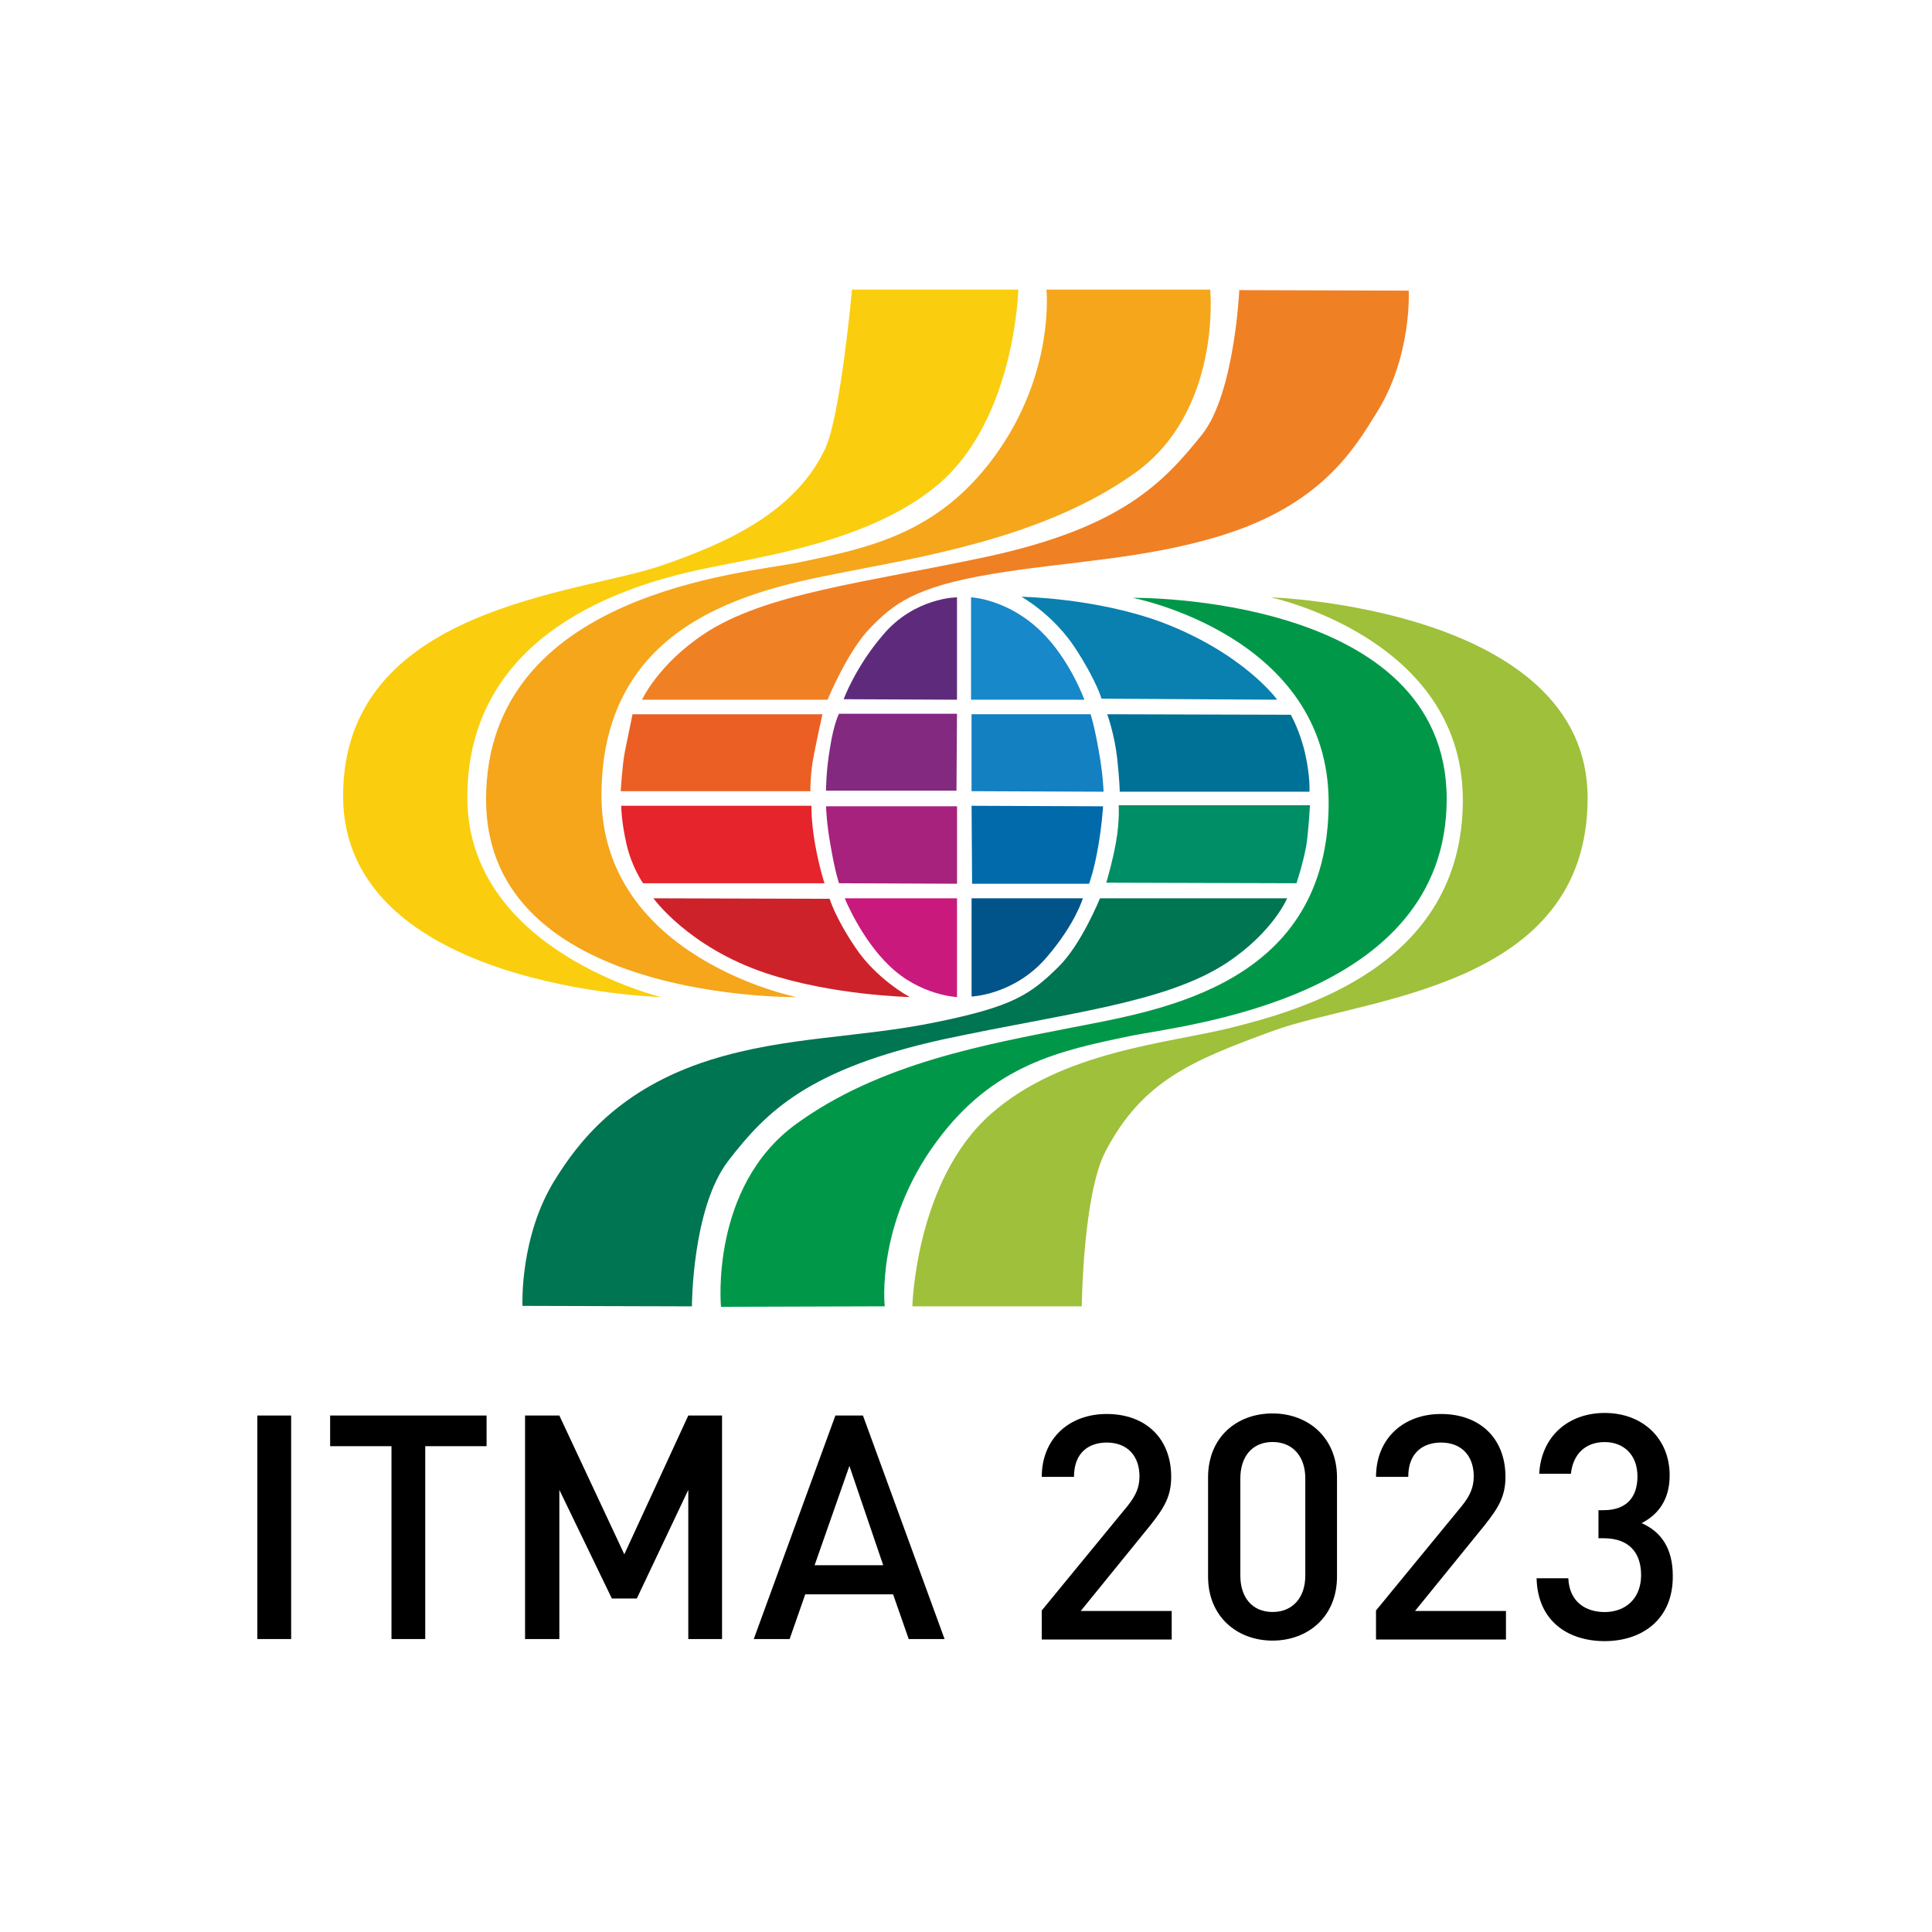
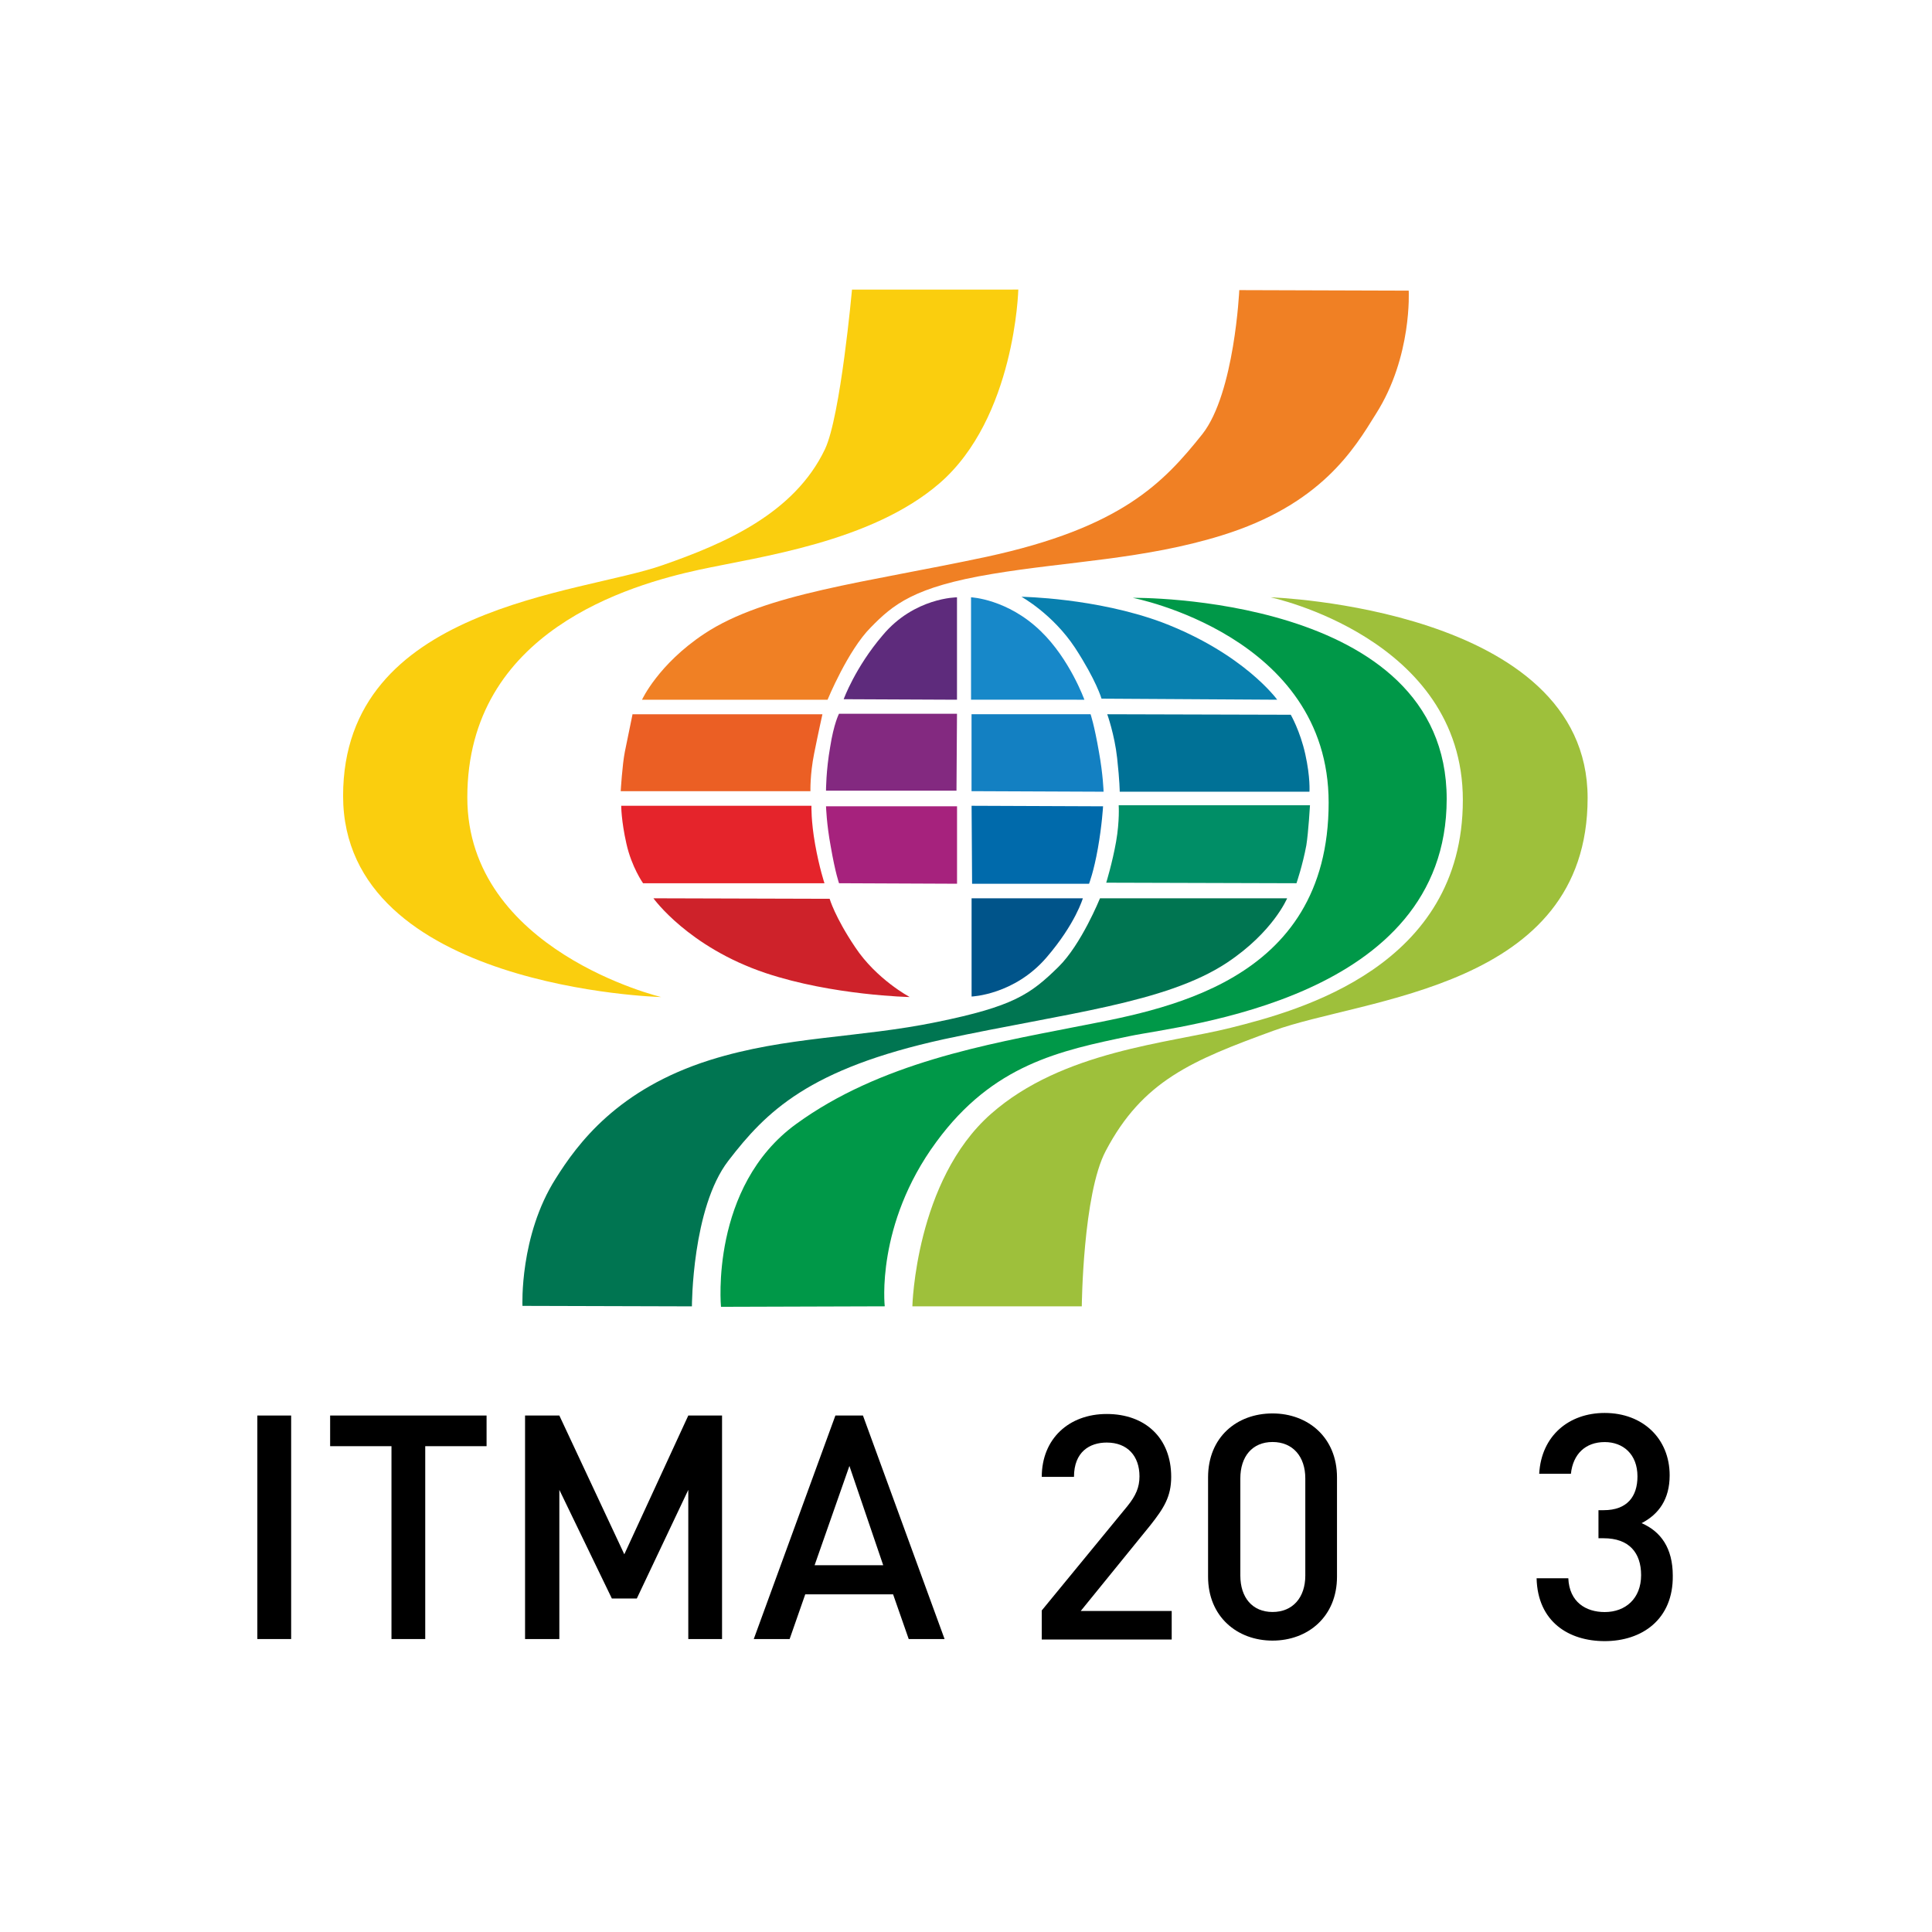
<svg xmlns="http://www.w3.org/2000/svg" version="1.1" id="katman_1" x="0px" y="0px" viewBox="0 0 841.89 841.89" style="enable-background:new 0 0 841.89 841.89;" xml:space="preserve">
  <style type="text/css">
	.st0{fill:#FACE0E;}
	.st1{fill:#F5A61B;}
	.st2{fill:#F08024;}
	.st3{fill:#EB5F24;}
	.st4{fill:#E5242B;}
	.st5{fill:#CE222A;}
	.st6{fill:#5E2B7C;}
	.st7{fill:#A6227D;}
	.st8{fill:#CA197C;}
	.st9{fill:#832980;}
	.st10{fill:#9EC03B;}
	.st11{fill:#009848;}
	.st12{fill:#007551;}
	.st13{fill:#008E66;}
	.st14{fill:#007196;}
	.st15{fill:#0980AF;}
	.st16{fill:#00548A;}
	.st17{fill:#006AAB;}
	.st18{fill:#1380C2;}
	.st19{fill:#1788C9;}
</style>
  <path class="st0" d="M371.27,126.19c0,0-4.98,55.26-11.78,69.54c-13.36,28.09-43.94,41.22-70.67,50.52  c-35.79,12.69-139.31,17.67-139.31,100.57c0,84.03,138.62,87.66,138.62,87.66s-84.49-20.16-84.49-86.99  c0-72.49,70.9-92.64,101.03-99.22c26.27-5.67,74.97-12,104.65-37.6c33.07-28.54,34.42-84.49,34.42-84.49L371.27,126.19  L371.27,126.19z" />
-   <path class="st1" d="M347.04,434.48c0,0-135.23,2.04-135.23-86.08c0-90.38,113.26-98.53,136.14-103.29  c30.58-6.34,60.71-12.45,85.4-46.2c26.51-36.24,22.65-72.71,22.65-72.71h71.36c0,0,5.21,53.46-33.53,80.42  c-36.24,25.6-83.81,34.66-121.86,41.9c-37.83,7.48-109.87,18.8-109.87,98.09C262.09,417.49,347.04,434.48,347.04,434.48" />
  <path class="st2" d="M540.03,126.42c0,0-2.04,44.85-16.08,62.74c-16.99,21.29-35.33,40.77-94.01,53.46  c-53,11.32-96.27,15.86-123,33.53c-20.16,13.36-27.18,28.77-27.18,28.77h80.86c0,0,8.84-21.52,18.8-31.49  c9.74-9.97,18.8-17.67,53-23.34c32.4-5.43,66.37-6.34,99.89-16.76c43.27-13.36,57.76-37.6,67.28-53  c15.86-24.92,14.27-53.68,14.27-53.68L540.03,126.42L540.03,126.42z" />
-   <path class="st3" d="M275.68,311.03c0,0-2.26,10.87-3.39,16.54c-1.13,5.67-1.81,17.21-1.81,17.21h82.68c0,0-0.22-7.25,1.59-16.32  s3.63-17.21,3.63-17.21h-82.68v-0.22H275.68z" />
+   <path class="st3" d="M275.68,311.03c0,0-2.26,10.87-3.39,16.54c-1.13,5.67-1.81,17.21-1.81,17.21h82.68c0,0-0.22-7.25,1.59-16.32  s3.63-17.21,3.63-17.21h-82.68v-0.22H275.68" />
  <path class="st4" d="M270.7,351.13h82.9c0,0-0.22,6.57,1.59,16.76c1.81,10.19,4.08,16.99,4.08,16.99h-79.05  c0,0-4.98-7.02-7.25-17.21C270.7,357.69,270.7,351.13,270.7,351.13" />
  <path class="st5" d="M284.74,391.44l76.79,0.22c0,0,2.26,7.93,11.1,21.06c9.28,14.04,23.79,21.75,23.79,21.75  s-33.53-0.68-62.74-10.43C299.93,412.73,284.74,391.44,284.74,391.44" />
  <path class="st6" d="M417.03,260.29c0,0-18.58,0-32.4,16.54c-12,14.04-16.99,27.86-16.99,27.86l49.38,0.22v-44.62H417.03z" />
  <path class="st7" d="M359.95,351.35c0,0,0.22,7.7,2.04,17.45c2.04,11.78,3.63,16.08,3.63,16.08l51.42,0.22v-33.75L359.95,351.35z" />
-   <path class="st8" d="M368.1,391.44c0,0,7.02,17.45,19.25,29.22c13.36,13.14,29.68,13.82,29.68,13.82v-43.04H368.1z" />
  <path class="st9" d="M416.8,344.55l0.22-33.53H365.6c0,0-2.26,4.3-3.85,14.5c-1.81,10.19-1.81,19.03-1.81,19.03L416.8,344.55  L416.8,344.55z" />
  <path class="st10" d="M471.4,569.26c0,0,0.46-48.93,10.43-67.73c16.08-30.58,37.6-39.42,72.94-52.33  c39.42-14.5,137.05-18.12,137.05-101.48c0-82.9-138.18-87.44-138.18-87.44s83.81,17.67,83.81,88.34  c0,72.49-71.12,91.74-101.03,99.22c-26.95,6.8-73.39,9.97-104.65,37.6c-32.84,28.99-34.2,83.81-34.2,83.81h73.83V569.26z" />
  <path class="st11" d="M493.59,260.51c0,0,136.82-1.81,136.82,87.66c0,87.44-115.3,98.53-137.95,103.29  c-30.58,6.34-59.8,12.45-84.49,46.2c-26.51,36.01-22.43,71.58-22.43,71.58l-71.36,0.22c0,0-4.98-52.33,32.84-79.73  c36.47-26.51,82.9-34.66,120.95-42.13s111-18.58,111-97.85C578.99,276.83,493.59,260.51,493.59,260.51" />
  <path class="st12" d="M301.51,569.26c0,0,0-42.81,15.86-63.43c16.54-21.52,35.11-40.09,94.01-53  c52.78-11.32,96.5-15.63,123.23-33.29c20.16-13.36,26.27-28.09,26.27-28.09h-81.55c0,0-8.15,20.16-18.12,29.9  c-12.23,12-19.71,17.21-53,24.01c-33.98,7.02-65.47,6.11-98.76,16.54c-40.31,12.69-57.76,36.47-67.28,51.65  c-15.86,24.92-14.5,55.5-14.5,55.5L301.51,569.26L301.51,569.26z" />
  <path class="st13" d="M564.95,384.88c0,0,2.72-7.93,4.3-16.54c0.91-5.67,1.59-17.45,1.59-17.45h-83.36c0,0,0.46,6.8-1.13,15.86  c-1.59,9.06-4.3,17.89-4.3,17.89L564.95,384.88L564.95,384.88z" />
  <path class="st14" d="M570.61,345h-82.68c0,0,0-4.52-1.13-14.73c-1.13-10.19-4.3-19.03-4.3-19.03l79.96,0.22  c0,0,4.08,7.02,6.34,17.21C571.06,338.89,570.61,345,570.61,345" />
  <path class="st15" d="M556.56,304.91l-76.56-0.46c0,0-2.26-7.93-11.56-22.2c-9.74-14.73-23.34-22.2-23.34-22.2s32.4,0.46,61.15,11.1  C542.07,284.75,556.56,304.91,556.56,304.91" />
  <path class="st16" d="M423.38,434.25c0,0,18.58-0.68,32.62-16.99c12.69-14.73,15.86-25.82,15.86-25.82h-48.48V434.25z" />
  <path class="st17" d="M423.38,351.13l0.22,33.98h50.96c0,0,2.04-5.21,3.85-15.41c1.81-10.19,2.26-18.34,2.26-18.34L423.38,351.13  L423.38,351.13z" />
  <path class="st18" d="M480.9,345c0,0-0.22-7.48-2.04-17.45c-2.04-11.78-3.63-16.32-3.63-16.32h-51.87v33.53L480.9,345z" />
  <path class="st19" d="M472.53,304.91c0,0-6.34-17.67-19.03-29.9c-14.5-14.04-30.36-14.73-30.36-14.73v44.63H472.53z" />
  <rect x="112.14" y="616.83" width="14.73" height="97.4" />
  <polygon points="143.86,616.83 143.86,630.19 170.59,630.19 170.59,714.23 185.3,714.23 185.3,630.19 212.03,630.19 212.03,616.83   " />
  <polygon points="299.93,616.83 272.05,677.3 243.74,616.83 228.8,616.83 228.8,714.23 243.74,714.23 243.74,649.22 266.62,696.56   277.5,696.56 299.93,649.22 299.93,714.23 314.64,714.23 314.64,616.83 " />
  <path d="M370.14,638.8l14.73,43.27h-29.9L370.14,638.8z M364.03,616.83l-35.57,97.4h15.63l6.8-19.47h38.29l6.8,19.47h15.63  l-35.57-97.4H364.03z" />
  <path d="M453.95,714.23v-12.45l37.38-45.53c3.63-4.52,5.21-8.15,5.21-12.91c0-8.84-5.21-14.73-14.27-14.73  c-7.48,0-14.27,4.08-14.27,14.95h-14.04c0-16.54,11.78-27.4,28.31-27.4c16.76,0,28.09,10.43,28.09,27.4  c0,8.61-3.17,13.59-9.06,21.06l-30.36,37.38h39.64v12.45h-56.63V714.23z" />
  <path d="M568.8,644.23c0-9.52-5.43-15.86-14.27-15.86s-14.04,6.34-14.04,15.86v42.35c0,9.52,5.21,15.86,14.04,15.86  c8.83,0,14.27-6.34,14.27-15.86V644.23z M554.52,714.91c-15.41,0-28.09-10.43-28.09-27.86v-43.27c0-17.45,12.45-27.86,28.09-27.86  c15.41,0,28.09,10.43,28.09,27.86v43.27C582.62,704.49,569.93,714.91,554.52,714.91" />
-   <path d="M599.61,714.23v-12.45l37.38-45.53c3.63-4.52,5.21-8.15,5.21-12.91c0-8.84-5.21-14.73-14.27-14.73  c-7.48,0-14.27,4.08-14.27,14.95h-14.04c0-16.54,11.78-27.4,28.31-27.4c16.76,0,28.09,10.43,28.09,27.4  c0,8.61-3.17,13.59-9.06,21.06l-30.36,37.38h39.64v12.45h-56.63L599.61,714.23L599.61,714.23z" />
  <path d="M699.27,715.14c-15.63,0-29.22-8.39-29.68-27.4h13.82c0.45,10.43,7.7,14.73,15.86,14.73c9.06,0,15.86-5.89,15.86-16.08  c0-9.74-5.21-16.08-16.32-16.08h-2.26v-12.23h2.26c10.19,0,14.73-5.89,14.73-14.73c0-9.74-6.34-14.95-14.27-14.95  c-8.39,0-13.82,5.21-14.73,13.82h-13.82c0.91-16.54,12.91-26.51,28.54-26.51c16.54,0,28.31,11.1,28.31,27.18  c0,10.43-4.76,16.99-12.23,20.84c8.39,3.63,13.59,10.87,13.59,22.88C729.17,705.62,715.58,715.14,699.27,715.14" />
</svg>